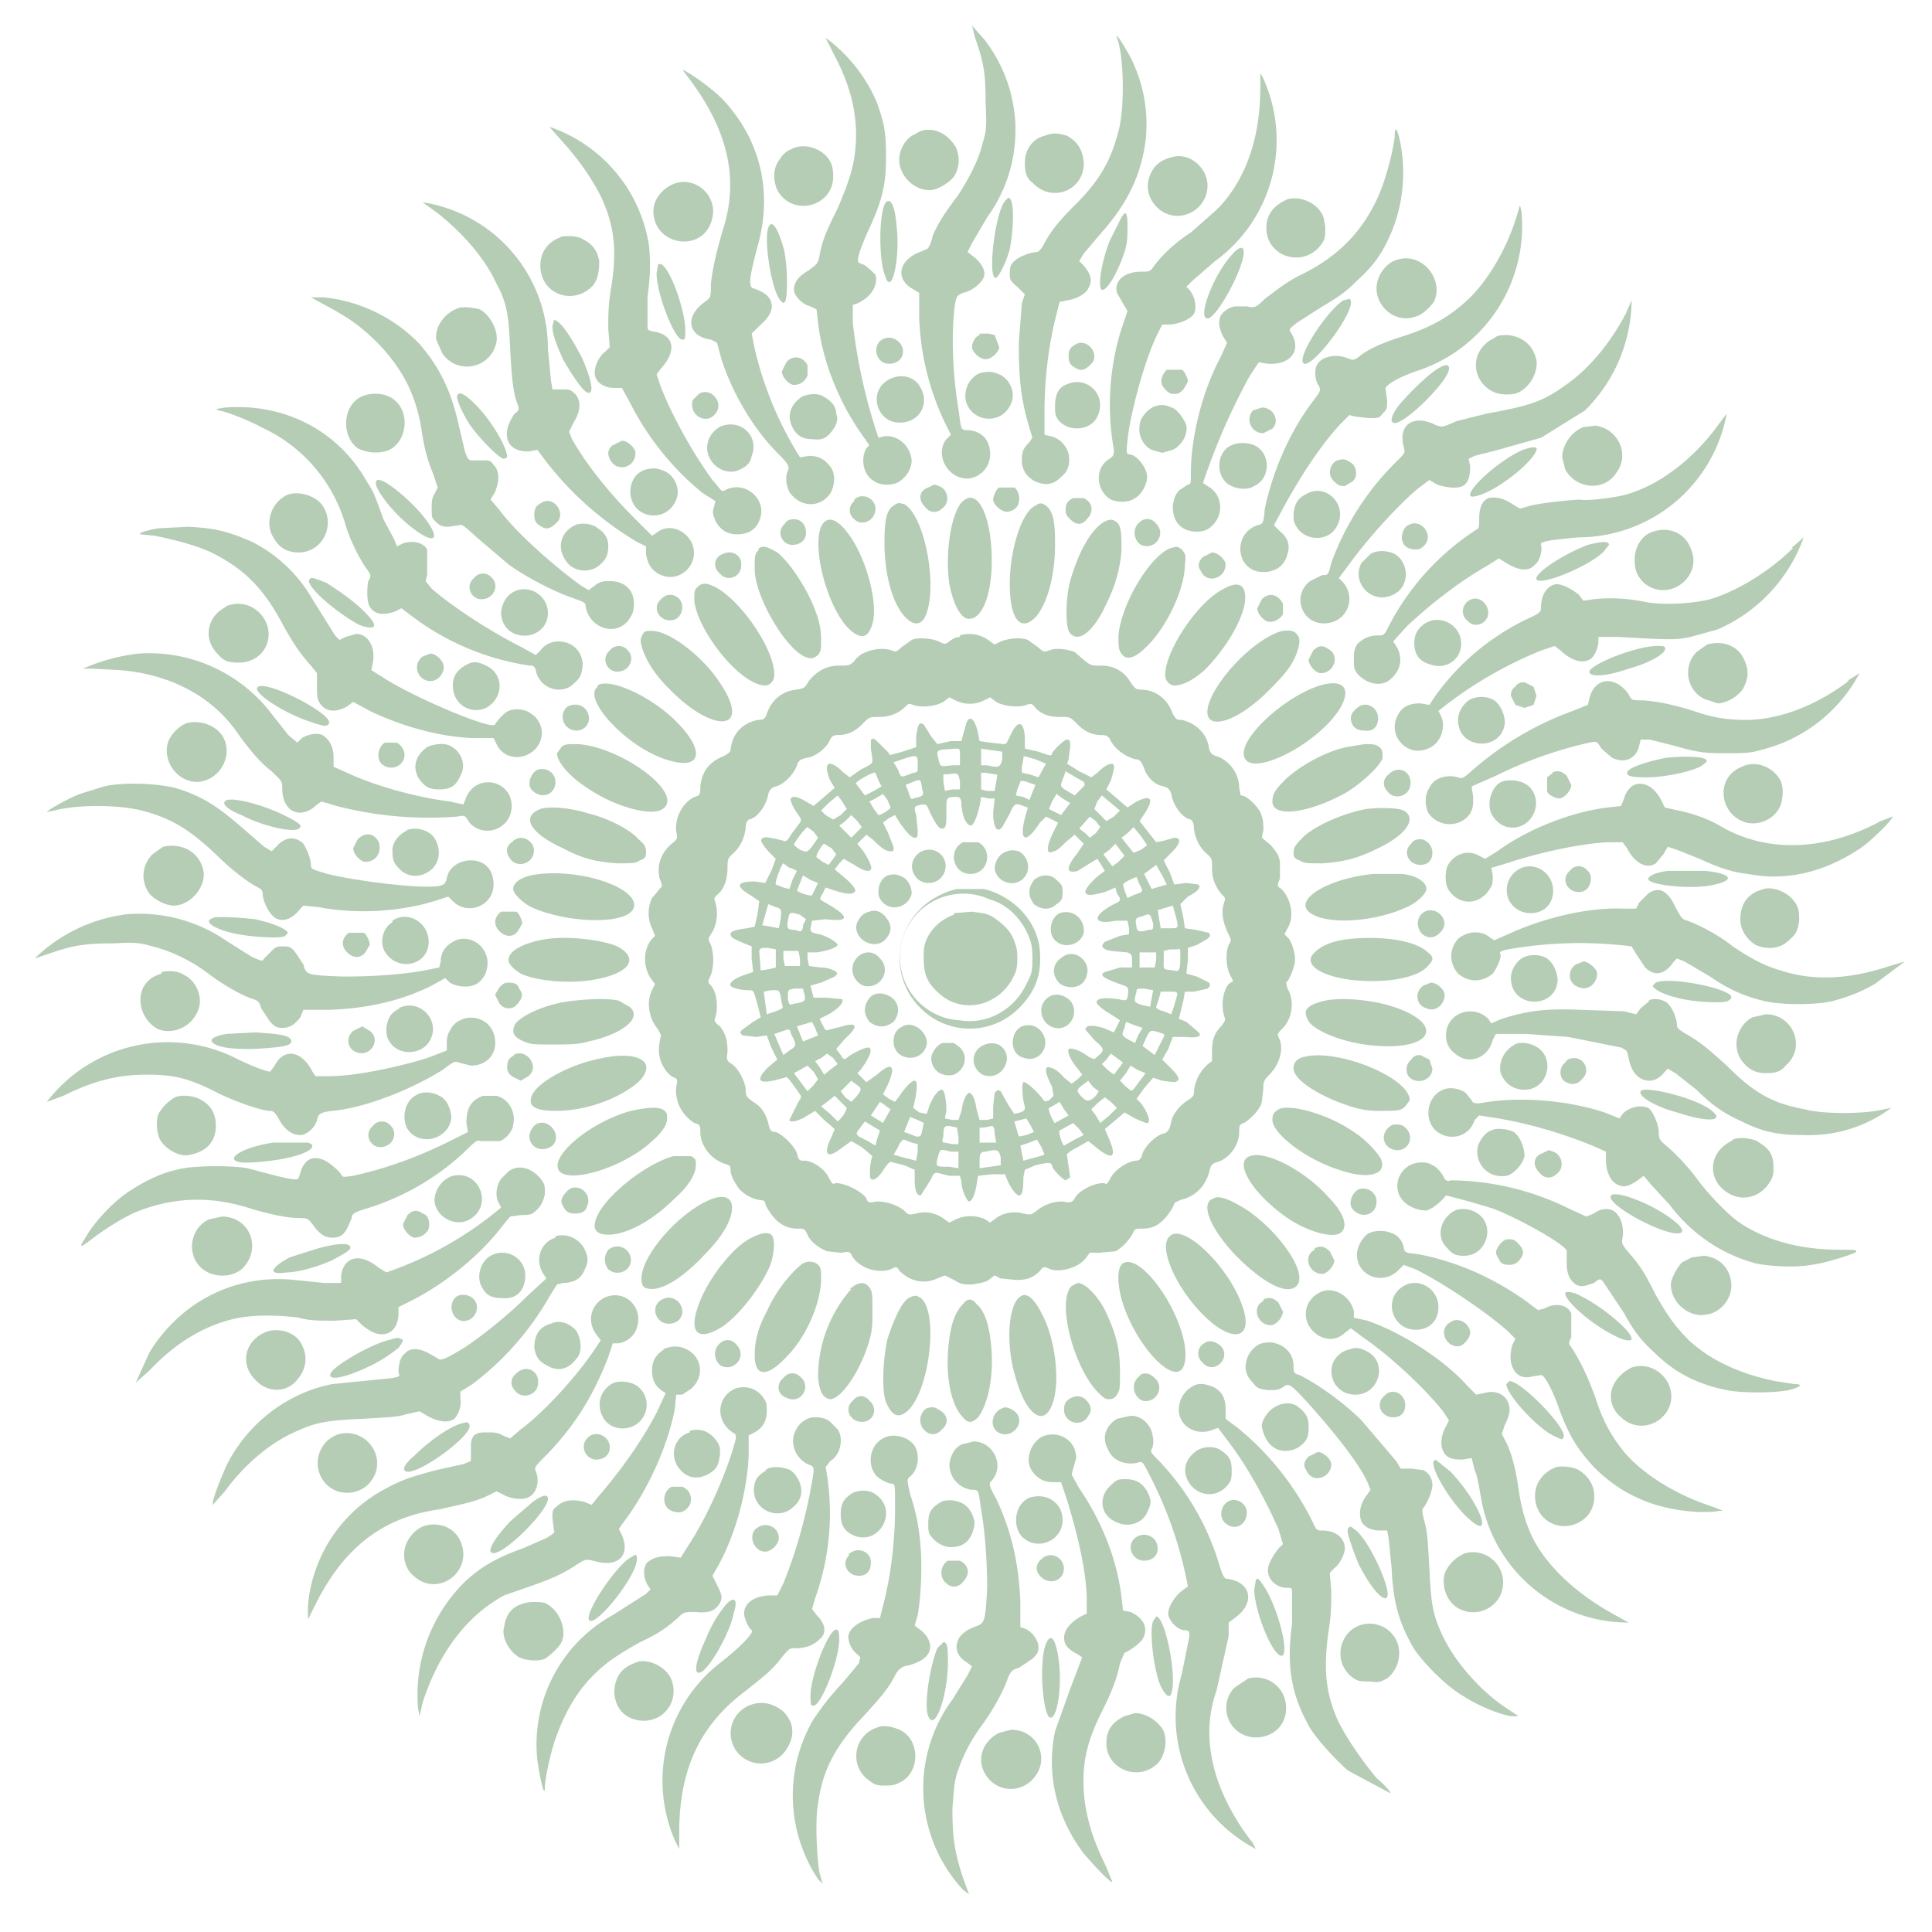
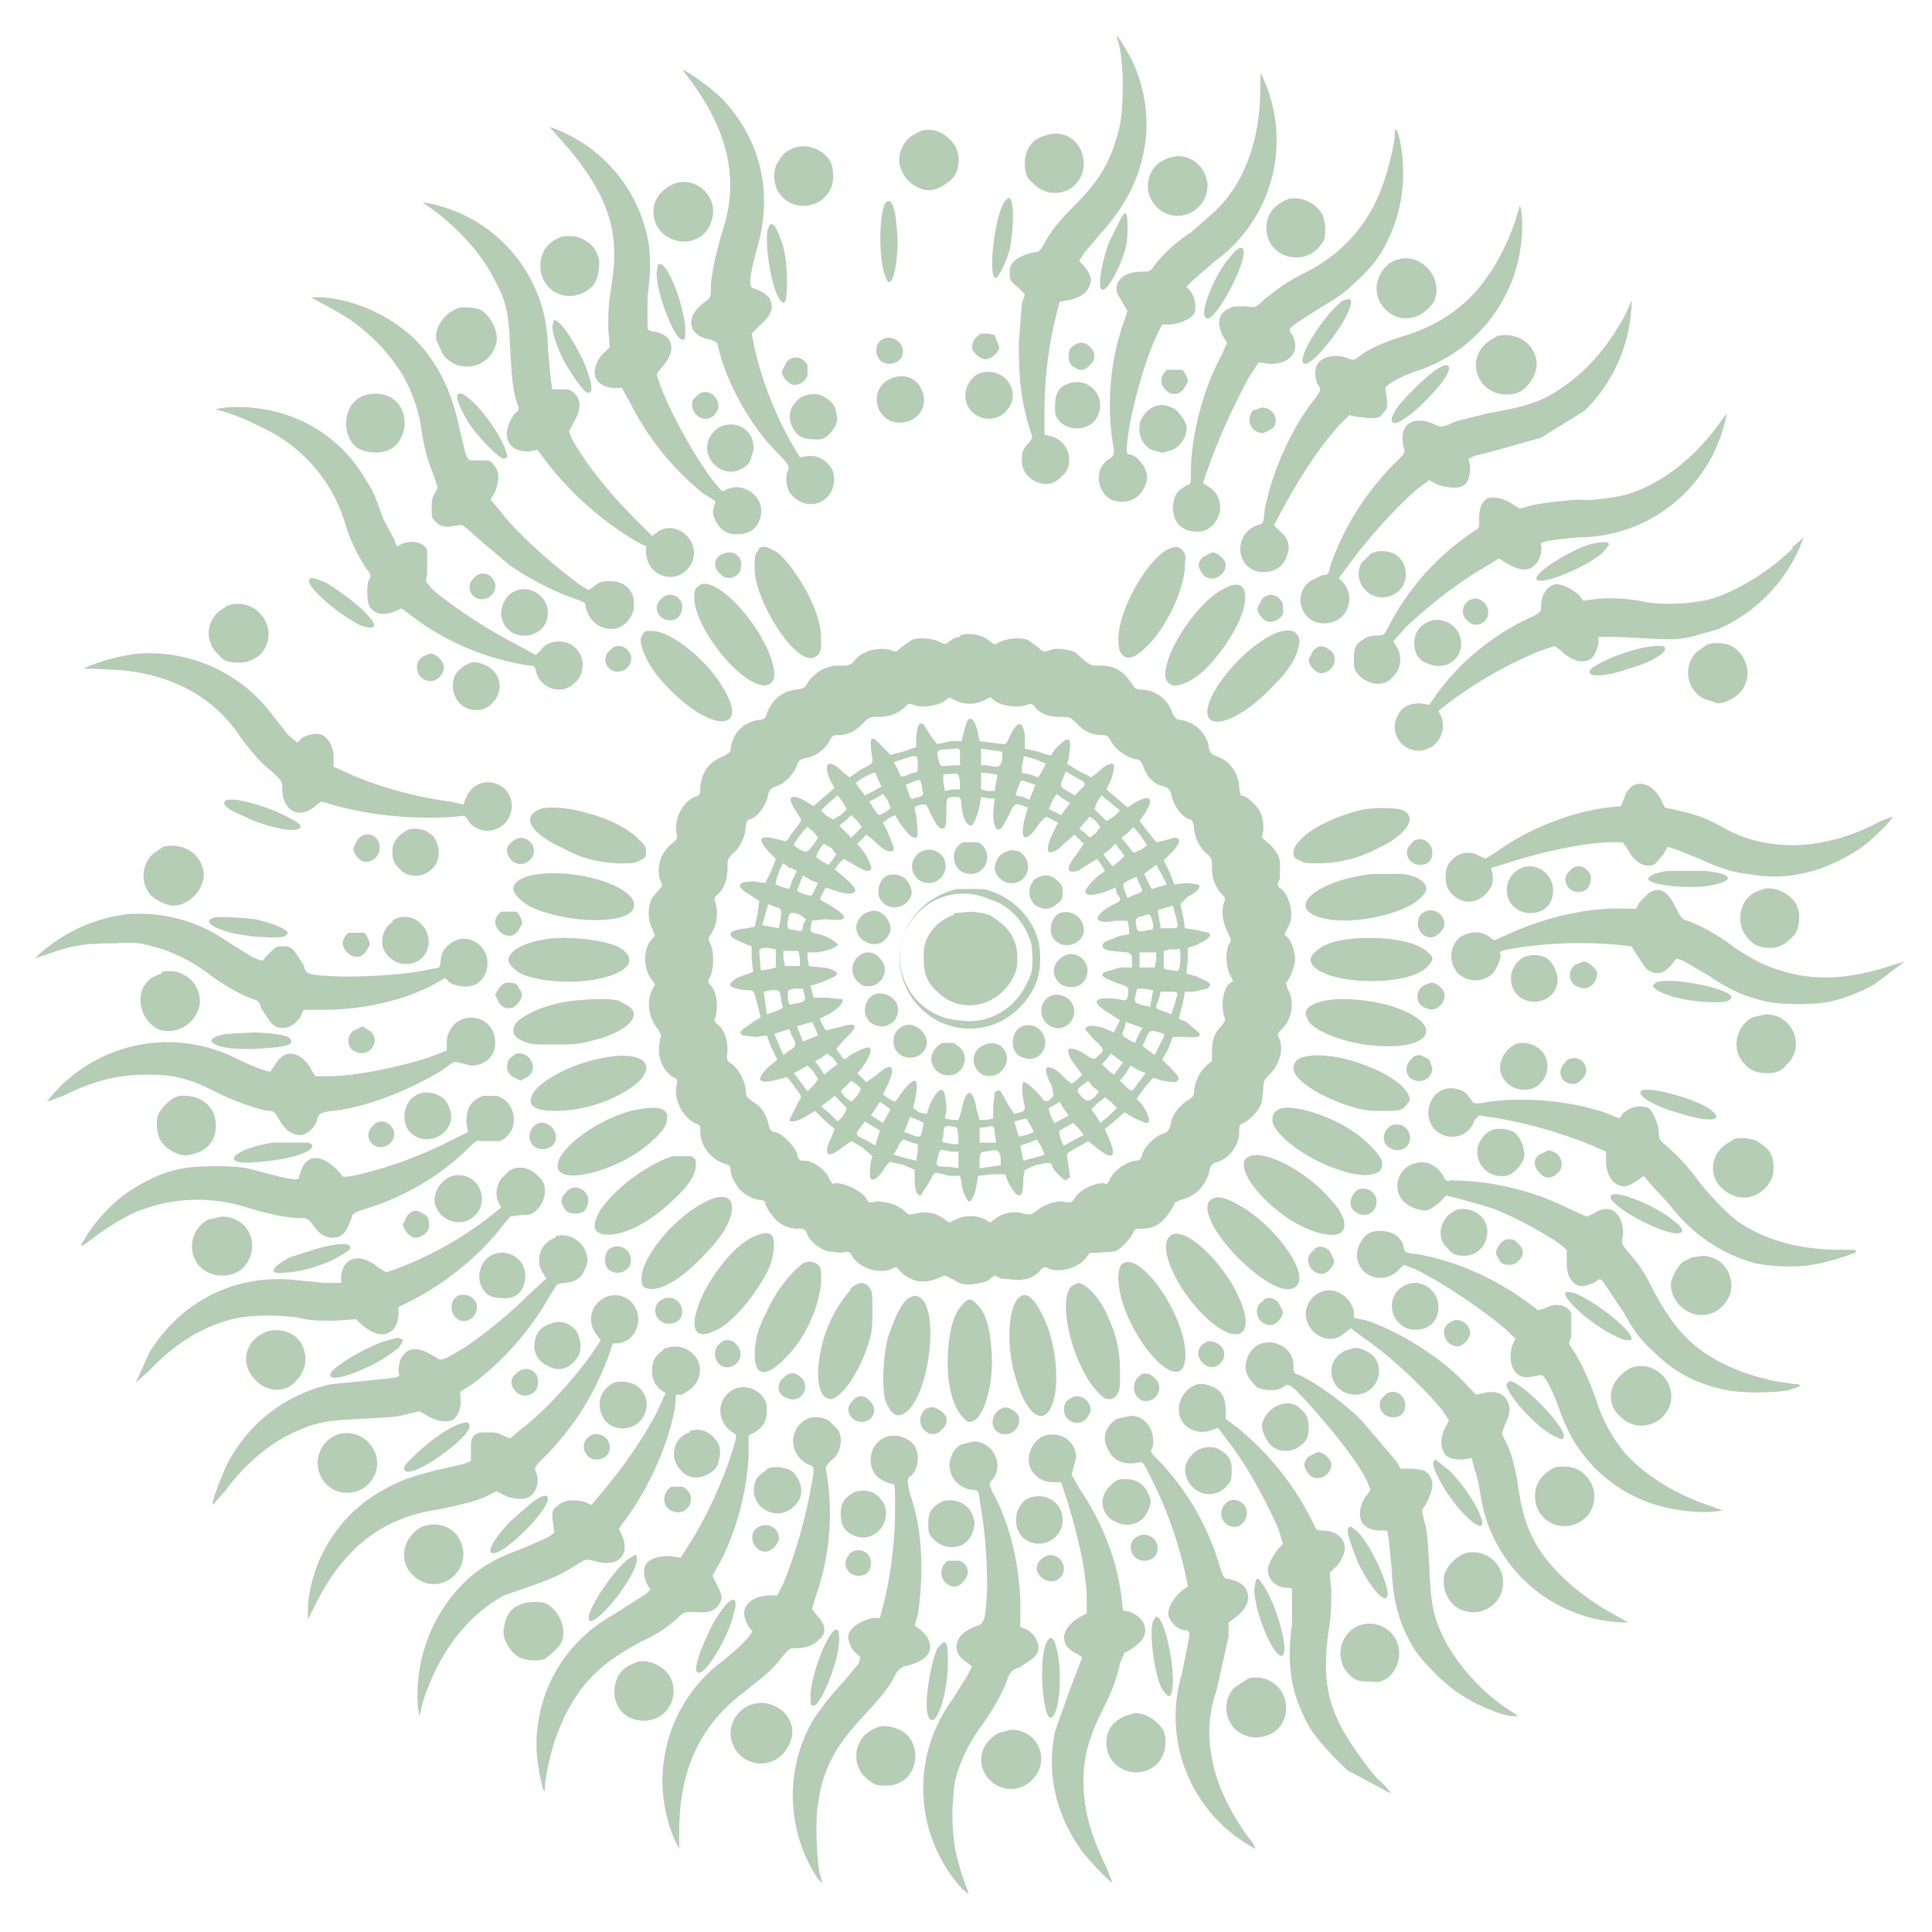
<svg xmlns="http://www.w3.org/2000/svg" version="1.0" viewBox="0 0 1280 1280">
  <g fill="#b5ccb5">
-     <path d="m644 17 2 8c6 17 7 24 7 44 1 16 0 19-2 26-3 12-9 23-16 34-9 12-13 18-17 27-1 5-3 9-4 9l-7 3c-12 6-13 17-3 23l5 3v17c1 25 7 48 17 69l4 8-3 3c-8 10 1 27 15 26 8-1 14-8 14-16 0-9-5-15-14-16-6 0-5 0-7-14-4-23-5-54-2-71 1-4 1-4 5-6 6-1 13-7 14-11s-2-9-7-13l-4-3 3-6 10-17a98 98 0 0 0-2-118l-8-9zM547 25l6 12c11 21 15 39 14 58-1 15-4 24-12 43-8 16-10 21-12 31-1 6-2 6-7 10-7 4-10 8-10 13 0 4 6 10 11 11l4 2 1 9c3 25 13 50 27 71l7 10-2 2c-4 7-2 17 4 21 5 4 13 4 18 1 5-4 7-7 8-13 0-9-8-18-18-17l-4 1-2-6a369 369 0 0 1-15-70v-12l3-1c9-4 14-12 12-19-2-2-7-7-9-7l-2-1c-2-1 1-10 8-25 8-18 10-28 10-45 0-16-1-22-6-36a104 104 0 0 0-34-43z" />
    <path d="M740 25c5 13 5 48 1 62-5 19-12 32-28 48-11 11-16 17-21 26-2 4-4 6-5 6-4 0-12 3-15 6-2 2-3 3-3 8 0 4 0 5 5 9l5 5-2 6-2 26c0 22 1 35 6 53l3 10-2 3c-4 4-5 6-5 12s3 11 9 14c7 3 12 2 17-3 5-4 6-9 5-15-1-5-6-11-12-12l-4-1v-15c0-23 3-46 8-65l2-8 5-1c7-1 13-5 14-8 3-5 2-9-3-15l-3-3 3-5 11-13c18-20 27-39 30-62 2-18-1-37-10-55-5-9-10-17-9-13zM455 50c27 35 35 68 24 102-5 17-7 27-8 36 0 9 0 9-4 12-14 10-11 23 4 25l4 2 3 11c7 22 21 46 37 62 8 8 8 9 7 12-2 4-1 10 1 14 7 10 20 11 27 1 3-5 4-13 0-18s-8-7-14-7l-6 1a237 237 0 0 1-30-72l-2-10 5-5c8-7 10-12 7-18-2-3-5-5-11-7-3-1-3-6 3-28 10-36 2-70-23-97-7-7-18-15-25-19-2-1-2-1 1 3zM835 58c0 34-10 62-29 81l-17 15c-11 7-20 16-25 23-2 3-3 3-8 3-11 0-18 6-16 14l4 7 3 5-3 9c-9 26-11 56-6 83 0 3 0 4-3 6-10 6-9 21 1 27 5 2 12 2 16-1 4-2 8-9 8-14 0-6-7-15-12-15-2 0-2-2 0-17 4-22 12-49 19-63l3-6h6c7-1 13-4 15-7 2-4 1-11-3-16l-2-2 4-4 15-13a99 99 0 0 0 31-123c-1-2-1-2-1 8z" />
    <path d="M371 92c11 12 19 23 26 36 10 20 12 37 8 62-2 12-2 18-2 28l1 12-3 3c-4 3-7 9-7 14 0 6 6 10 13 10h5l5 9c12 24 29 45 49 61l8 5-1 4c-1 3-1 4 1 9 3 6 8 9 14 9 9 0 14-4 16-12 3-13-12-24-24-17-2 1-2 0-8-7-14-19-29-47-35-64l-2-6 3-4c10-11 9-21-3-24-6-1-6-1-6-5v-18c2-16 2-23 1-34a99 99 0 0 0-66-79l7 8zM924 91c-1 9-6 28-10 37-10 24-27 42-52 54-10 5-16 10-24 16-6 6-7 6-12 5h-8c-5 1-10 5-10 9-1 3 1 9 3 12l2 3-4 9c-12 22-20 53-20 77 0 7 0 8-2 8l-6 4c-3 4-3 5-4 10 0 7 2 12 7 15s13 3 17 0c10-7 10-22-1-28l-3-2a431 431 0 0 1 31-71l6-9 6 1c15 1 23-9 15-21-1-2-1-2 4-6l14-9c13-8 17-10 26-19 10-9 16-17 21-28 10-21 12-45 7-67-2-7-3-7-3 0zM606 89c-5 2-9 8-10 14-2 11 8 23 20 23 5 0 13-5 16-9 4-6 4-14 1-20-4-6-9-10-16-11-5 0-6 0-11 3zM692 90c-8 2-13 9-13 18 0 6 1 10 5 13 13 14 35 5 34-14-1-8-4-13-11-17-6-2-10-2-15 0zM524 99c-3 1-6 4-7 6-5 6-5 14-2 21 10 18 37 11 37-9 0-6-1-10-5-14-6-6-16-8-23-4zM777 104c-9 2-14 7-16 15-3 12 7 24 19 24 11 0 20-9 20-20 0-12-12-22-23-19zM449 121c-8 2-15 9-16 17-2 25 34 31 39 6 3-13-9-26-23-23zM666 133c-7 8-12 53-6 51 2-1 7-11 9-19 3-16 3-34-1-34l-2 2z" />
    <path d="M853 132c-9 4-14 10-14 19 0 20 26 27 37 10 2-3 2-4 2-11-1-6-1-7-4-11-5-6-14-9-21-7zM587 134c-5 6-5 41 0 50 0 2 2 3 2 3 4 0 7-22 5-37-1-14-4-19-7-16zM280 134l11 8c17 14 30 29 38 46 7 13 8 21 9 43 1 19 2 30 5 37 1 3 1 4-2 6-10 14-5 26 10 25l5-1 6 8a215 215 0 0 0 60 53l6 3v5c1 6 3 10 8 13 14 8 29-7 22-21-5-9-16-12-23-6l-3 2-12-12c-17-17-32-36-41-52l-2-5 3-6c5-8 5-15 1-19-3-3-4-3-9-3h-6l-1-6-2-21a98 98 0 0 0-83-97zM1004 146c-7 21-19 41-32 53-11 10-22 17-40 23-13 4-23 8-30 13-5 4-5 4-10 2-9-3-18 0-20 6-1 3-1 9 2 13 1 3 1 3-5 11-15 20-26 46-31 70-1 10-1 10-5 11-17 6-14 31 4 31 8 0 14-4 16-12 2-6 0-11-5-15l-4-4 7-13c11-20 24-40 37-54l6-6 4 1 9 1c6 0 7 0 9-3 3-3 3-3 3-9l-1-7c-1-2 6-7 20-12a101 101 0 0 0 70-106l-1-4-3 10zM743 144l-8 16c-5 13-8 30-5 32 3 1 10-10 15-25 2-6 2-11 2-17 0-9-1-11-4-6zM509 151c-3 8 2 41 8 48 2 2 2 2 3 1 2-2 2-26-1-36-4-14-8-19-10-13z" />
    <path d="M372 157c-9 3-14 10-14 19 0 19 22 27 35 13 3-4 4-9 4-16-1-6-4-11-10-14-4-3-12-3-16-2zM816 169c-12 13-23 42-16 42 6 0 24-33 24-44 0-4-3-4-8 2zM926 172c-8 2-14 11-14 19 0 13 13 23 25 19 5-1 10-6 13-10 7-15-8-33-24-28zM436 175l-1 6c0 14 12 44 17 44 2 0 2 0 2-8-1-14-10-39-16-42h-2zM217 203c15 8 23 14 34 25 15 16 24 32 28 55 2 14 4 21 8 31l3 9-2 4c-2 3-2 6-2 10 0 6 0 6 3 9 2 2 4 3 8 3l7-1c2-1 3 0 13 9l20 17c11 8 30 18 42 22 8 3 9 3 9 6 3 15 21 20 29 8 2-3 3-5 3-10 0-9-6-15-16-15-4 0-6 0-10 3l-4 3-5-3c-18-13-43-35-54-50l-6-7 3-5c3-8 3-14-1-18-2-3-3-3-7-3h-7c-2 0-3 0-5-6l-4-17c-5-23-13-39-26-54-17-18-41-29-64-31h-8l11 6zM890 199c-11 7-32 39-26 42 7 2 37-39 30-43l-4 1zM1077 208c-11 21-26 38-41 48-14 10-23 13-51 18l-20 5c-9 4-9 4-13 3-15-8-26-1-22 14 1 4 1 4-4 9a181 181 0 0 0-44 68c-2 8-2 8-6 8l-8 4c-12 9-6 28 9 28s22-16 13-27l-3-3 6-8c13-18 32-39 46-51l8-6 5 3c6 2 13 3 17 1s5-7 5-13l-1-5 4-2 12-3 32-9 29-18a104 104 0 0 0 31-73l-4 9zM304 204c-9 3-16 12-15 21l4 9c10 15 33 10 36-8 1-7-4-17-11-21-3-1-11-2-14-1zM366 216c0 5 2 11 7 22 5 9 13 21 16 22 5 2 3-8-3-22-7-14-15-26-19-26l-1 4zM649 222c-3 1-5 5-5 8s5 8 9 8 9-5 9-8l-3-8-4-1h-6z" />
    <path d="M990 224c-13 6-16 21-7 31 6 6 12 7 20 6 9-2 16-13 15-22-2-10-9-16-19-17-4 0-7 0-9 2zM583 226c-5 5-2 15 6 15 4 0 8-2 9-6 2-8-8-15-15-9zM713 228c-4 2-5 4-5 8s1 6 5 8c3 2 6 1 9-2 2-2 3-3 3-6 0-6-7-11-12-8zM521 240l-3 6c0 4 5 9 8 9 4 0 7-2 9-6v-7c-3-6-10-7-14-2zM950 246c-7 5-21 19-25 25-3 5-4 8-2 9 2 2 12-5 21-14 10-10 16-18 16-22 0-3-3-3-10 2zM773 245c-4 4-5 9-1 13 2 2 3 3 6 3s4-1 6-3l3-5c0-3-3-8-4-8h-10zM650 247c-7 2-12 11-10 19 4 14 24 16 30 1 3-7-1-16-8-19-5-2-7-2-12-1zM588 252c-13 8-7 28 8 28 13 0 20-12 14-23-4-8-14-10-22-5zM706 255c-5 2-7 7-7 14 0 5 0 6 2 9 7 9 22 7 26-2 7-14-7-28-21-21zM303 262c-1 2 3 11 8 19 7 10 20 23 23 23l2-1c0-7-11-25-21-35-7-7-11-9-12-6zM463 261l-4 4c-3 10 9 17 15 9 6-7-3-18-11-13zM239 263c-12 6-13 26-2 34 6 3 14 4 21 1 12-6 14-26 2-34-6-4-15-4-21-1zM531 263c-7 5-10 12-6 20 3 6 7 8 14 8 7 1 10-2 14-8 2-4 2-6 1-9 0-5-4-9-8-11-4-3-11-2-15 0zM766 269c-5 1-11 8-11 13-1 6 2 13 8 16l7 2 7-2c6-3 10-10 9-16-1-4-7-12-10-12-4-2-7-2-10-1zM149 270l-6 1 2 1c3 0 19 6 28 11a102 102 0 0 1 56 65c3 10 9 22 14 29 3 4 3 5 1 8-1 5-1 14 1 17 3 5 9 6 17 3l4-2 4 3a171 171 0 0 0 81 35c2 0 3 0 4 3 2 12 17 17 25 9 5-4 6-8 6-14-1-8-7-14-16-14-5 0-9 2-12 6l-3 3-9-5c-20-10-45-26-60-39l-4-5 1-4v-17c-3-5-10-6-16-4l-4 2-2-5-7-13c-6-17-7-19-11-25-19-34-55-52-94-49zM830 272c-5 6-1 15 7 15l6-3c5-5 1-14-7-14l-6 2zM1138 282c-16 22-39 40-62 46-8 2-25 4-29 3-4 0-25 2-33 4l-7 2-5-3c-6-4-11-5-16-4-4 2-6 6-6 14 0 5 0 6-2 7a168 168 0 0 0-59 66c-2 4-3 4-6 4-6 0-10 2-14 6-2 4-2 5-2 10s0 6 2 9c6 7 15 9 21 5 8-6 10-15 5-23l-2-3 9-10c17-16 37-31 53-40l8-5 5 3c8 5 15 6 19 1 3-2 5-9 4-13-1-2 3-3 25-5a100 100 0 0 0 98-82l-6 8zM479 282c-4 1-9 6-10 11-3 11 8 22 19 19 5-2 9-4 10-10 5-12-6-24-19-20z" />
-     <path d="M1049 283c-8 3-14 12-14 20l2 8c7 13 26 15 34 2 9-12 1-29-14-31l-8 1zM406 295c-2 1-3 4-3 5 0 4 3 8 6 9 6 2 12-2 12-9 0-3-5-8-9-8l-6 3zM816 295c-10 4-11 20-2 26 5 3 12 4 17 1 11-5 11-22 0-27-5-2-11-2-15 0zM1009 298c-14 6-35 24-35 30 0 3 12-1 23-9 12-8 22-19 21-22-1-1-3-1-9 1zM886 305c-5 2-7 10-2 14 3 3 4 3 7 3l5-3c4-3 3-11-2-13-3-2-4-2-8-1zM428 311c-14 4-14 26 1 30 8 2 16-2 19-10 3-7-1-16-8-19-5-2-7-2-12-1zM249 320c0 5 11 19 22 28 16 13 22 11 11-4-6-8-17-18-23-22-7-5-10-5-10-2zM615 323c-6 2-7 8-2 13 3 4 8 4 11 1 6-4 4-13-2-15l-3-1-4 2zM662 323c-1 0-4 5-4 8s5 8 9 8 8-3 8-7c1-3-1-8-3-9h-10zM866 327c-6 3-8 6-9 13 0 4 0 6 2 9 6 10 22 10 27-1 7-13-7-28-20-21zM190 328c-10 5-14 17-10 26 4 8 9 12 18 12 16 0 25-19 15-32-5-6-16-9-23-6zM566 332c-4 3-4 9 0 12 5 5 14 1 14-7 0-7-9-11-14-6zM711 330c-4 2-5 4-5 8 0 3 1 4 3 6 4 4 8 4 11 0 5-5 4-11-2-14h-7zM637 333c-7 8-11 34-8 54 3 15 8 23 13 23 8 0 14-13 15-34 1-32-9-55-20-43zM359 333c-4 2-5 4-5 8s1 6 5 8c3 2 6 1 9-2 8-6-1-19-9-14zM592 335c-5 3-6 11-6 25 0 20 5 39 13 48 6 7 12 7 15-2 7-21-2-65-15-72-4-1-4-1-7 1zM686 335c-9 4-17 29-17 52s7 32 17 22c8-9 13-28 13-48 0-15-1-22-6-26-3-2-4-2-7 0zM520 347c-6 5-2 14 5 14 5 0 9-3 9-8s-3-9-8-9c-3 0-5 1-6 3zM546 346c-9 9-1 49 14 68 8 9 14 10 17 2 6-12-2-44-14-61-7-10-13-13-17-9zM733 345c-9 4-18 19-24 40-3 11-3 28-1 33 5 9 16 2 25-18 6-12 9-23 10-35 0-11 0-16-3-19-3-2-4-2-7-1zM755 346c-5 4-4 12 1 15 9 4 17-7 10-14-3-4-8-4-11-1zM381 348c-9 4-12 14-7 22 4 8 14 10 21 6 6-4 8-8 8-14 0-5-2-9-7-12-3-3-11-4-15-2zM933 348c-3 1-5 7-4 10 1 4 4 6 9 6 3 0 4-1 6-3 6-7-3-18-11-13zM105 350c-6 1-14 3-12 4l10 1c14 3 26 6 37 11 22 11 35 24 48 49 8 14 11 18 18 26l4 5v8c0 7 0 9 2 12 4 6 11 6 18 2l4-3 11 6c21 10 45 17 68 18h14l2 4c7 15 30 9 30-8 0-4-3-10-7-12-3-3-11-4-15-2-3 1-8 7-9 9-2 4-54-18-74-31l-8-5 1-5c2-10-3-19-11-19l-7 2-4 2-3-3-15-24a96 96 0 0 0-40-38c-16-7-24-9-42-10l-20 1zM1096 352c-8 2-13 10-13 19 0 7 2 11 6 15 16 14 40-4 31-23-4-10-14-14-24-11z" />
    <path d="M1188 363c-16 16-38 29-55 34-12 3-30 4-42 2-14-3-26-3-35-2l-7 1-3-4c-5-4-11-7-15-7-6 1-10 7-10 15 0 3 0 4-9 8a160 160 0 0 0-61 51l-4 6-6-1c-7 0-12 2-15 8-7 13 6 28 20 22 8-3 12-13 9-21l-2-4a270 270 0 0 1 68-40l9-3 4 3c6 6 14 9 19 6 3-1 6-8 6-12v-3h13c37 2 38 2 48 0l18-5a105 105 0 0 0 57-61l-8 7zM1052 361c-16 6-36 19-34 23 3 4 33-8 44-18l4-5c0-3-6-2-14 0zM503 364c-3 3-3 4-3 13 0 18 20 52 33 58 5 2 6 1 9-1 2-3 2-4 2-10 0-9-2-17-9-31-7-13-14-22-20-27-7-4-10-5-13-2zM776 363c-13 4-33 36-35 58 0 8 0 11 4 14 3 2 8 0 14-6 13-12 26-38 26-55 1-7 0-7-2-10-3-2-3-2-7-1zM479 367c-6 2-7 9-2 13 5 6 14 2 14-5 1-7-6-11-12-8zM908 367l-6 6c-7 13 7 28 21 21 11-5 11-21 1-27-4-2-11-3-16 0zM797 369c-3 3-4 6-1 10 4 8 16 4 16-5 0-3-5-8-9-8l-6 3zM314 383c-6 5-2 14 5 14 8 0 12-9 7-14-3-4-9-4-12 0zM205 384c-3 4 18 22 33 30 11 4 13 1 5-7-6-7-19-16-27-21-8-3-10-4-11-2zM462 389c-2 2-2 3-2 9 2 19 28 53 45 56 4 1 8-2 8-7 0-17-22-49-39-58-6-3-9-3-12 0zM811 390c-17 8-39 41-39 57 0 5 4 8 8 7 6-1 11-4 18-10 15-15 27-36 27-48 0-9-5-11-14-6zM343 391c-7 2-11 9-11 16 2 20 31 18 31-1 0-10-10-18-20-15zM438 397c-6 5-2 14 6 14 5 0 8-4 8-9 0-7-9-11-14-5zM836 397l-3 6c0 4 5 9 8 9 4 0 7-2 9-5v-7c-3-6-9-8-14-3zM975 397c-6 2-8 10-3 14 5 6 14 2 14-5 0-6-6-11-11-9zM150 402c-13 6-16 22-5 32 3 4 7 5 13 5s11-2 15-6c14-16-4-40-24-31zM949 411c-7 2-12 7-12 15 0 7 3 12 10 14 10 4 20-2 21-12 1-11-9-19-19-17zM426 420c-2 3-2 5 0 11 3 8 8 16 17 25 29 30 55 29 35-2-11-18-34-36-46-36-4 0-5 0-6 2zM844 420c-15 7-33 25-41 41-12 25 13 22 39-5 9-9 14-15 17-23 2-6 3-10 0-13-2-3-9-3-15 0zM636 422c-3 0-6 2-7 3-3 2-3 2-7 0s-14-3-18-1l-7 5c-3 3-4 3-6 2-5-2-13-1-17 1-3 1-6 3-8 6-3 3-4 3-10 3-9 0-15 4-20 10-3 5-3 5-9 6-9 1-16 7-19 16-1 3-2 4-6 4-10 2-17 9-18 20 0 1-2 3-7 5-8 4-12 10-13 19 0 5 0 6-4 7-8 4-13 14-12 23 1 4 1 5-3 8-7 6-10 14-8 23 2 5 2 5 0 7l-5 6c-3 6-3 14 0 20l2 5-2 2c-6 7-6 18-1 26l3 4-2 4c-4 8-2 19 4 26l2 4c-1 3-2 10-1 14 1 6 6 13 10 14 2 1 2 2 1 6-1 10 4 19 12 24 4 1 4 2 4 6 0 9 7 18 16 21 3 1 4 1 4 4 0 4 3 9 6 13 4 4 8 6 13 7 3 0 4 1 4 2 0 2 4 8 7 11 4 4 9 6 14 6s5 0 7 4c2 5 8 9 13 11l9 1c6-1 6-1 8 3 5 7 16 11 25 8 4-2 4-2 6 1 7 7 16 9 25 5l5-2 6 3c5 3 6 3 12 3 5-1 8-1 11-3l4-3 4 2 10 1c7 0 11-1 16-6 2-3 3-3 7-1 7 2 18-1 23-7l3-4h6l11-1c4-2 10-8 12-13 1-2 2-2 6-2 6 0 10-2 14-6 3-3 7-9 7-11l4-2c9-2 16-8 19-18 1-5 2-6 5-7 8-2 15-11 15-20 0-4 0-5 3-6 4-2 11-9 12-14l1-9c0-4 0-5 4-9 7-7 10-18 6-25-1-2 0-3 3-6 6-6 8-18 3-26l-1-4c2-1 6-11 6-15 0-5-2-11-4-14l-3-3 2-4c5-8 2-20-4-26-3-2-3-2-1-7v-11c-1-5-2-6-6-11l-6-5 1-5c0-5 0-7-2-12-3-5-9-11-13-11l-1-5c0-9-6-18-15-21-3-1-4-2-5-5-1-10-9-17-18-19-4 0-4-1-6-4-3-9-10-15-19-16-6 0-6-1-9-5-4-7-11-11-19-11-7 0-7 0-11-3l-7-6c-5-2-13-3-17-1-3 1-4 1-7-2l-7-5c-5-2-13-1-18 1l-4 2-3-2c-6-5-14-6-20-4zm-3 42c6 3 13 3 19 0l4-2 4 3c5 3 15 4 20 2 3-1 4-1 6 2 5 5 10 6 17 6 6 0 6 0 11 5s10 7 16 7c3 0 4 1 5 2 3 7 10 12 17 14 3 0 4 1 6 6 2 6 7 11 13 12 3 1 4 2 5 5 1 7 7 16 13 17 1 1 2 2 2 6 1 7 4 13 9 17 3 3 3 3 3 9 0 7 2 12 6 17 3 3 3 3 2 6-2 6-1 12 2 19 3 6 3 6 1 9-2 5-2 14 1 20l2 4-3 2c-4 5-5 14-3 21 1 3 1 3-2 7-5 5-6 10-6 17v6a27 27 0 0 0-12 21c0 2-1 3-4 5-5 3-10 9-11 14s-2 7-5 8c-5 1-12 8-14 13-1 4-2 5-5 5-6 1-13 6-16 11-2 4-3 5-4 4-5-1-17 4-20 10-2 3-3 3-8 2-6 0-12 2-17 6-4 3-4 3-9 2-7-2-14 0-18 3l-4 3-3-2c-6-3-14-3-20 0l-4 2-3-2c-5-4-12-6-19-4-5 1-5 1-8-2-5-4-12-6-18-6-5 1-6 1-7-2-3-5-16-11-21-10-1 1-2 0-4-4-3-6-11-11-16-11-3 0-4 0-5-5-2-5-9-12-14-14-3 0-4-1-5-6-2-7-5-11-10-14-4-3-5-3-5-9-1-6-5-13-9-16-3-2-4-2-3-8 0-7-1-12-5-17-4-3-4-4-3-6 2-7 1-18-4-22-1-2-1-2 1-6 2-6 2-14 0-20-2-4-2-4 0-7 4-6 5-14 3-21-1-3-1-3 1-5 5-4 7-11 7-18 0-5 0-6 3-9 5-4 8-10 9-17 0-4 1-5 2-6 6-1 12-10 13-17 1-3 2-4 5-5 5-1 12-8 14-14 1-3 2-4 7-5 6-1 13-7 15-12 1-2 2-3 5-3 6 0 11-2 16-7s5-5 11-5c7 0 13-2 18-7 2-2 2-2 5-1 5 2 15 1 20-2l4-3 4 2z" />
    <path d="m640 480-2 7-1 4h-7l-9 2-4-5-5-8c-3-2-4 0-5 8v7l-9 3c-8 2-9 3-9 1l-6-6c-4-4-4-4-6-3v6l1 7c0 3 0 3-8 7l-7 5-4-3c-10-10-14-7-9 5l3 5-7 6-7 6-5-3c-5-3-9-4-10-2-1 1 2 7 5 11 2 3 2 3 1 5l-6 8c-2 4-4 5-5 4-4-1-12-3-13-2-3 1-2 3 3 9l5 5-3 8-4 8-7-1c-12 0-13 3-3 9l6 4-1 8-2 9-5 1c-8 1-11 2-11 4s2 3 9 6l5 2v8l1 9-6 2c-6 2-10 5-9 7 0 1 6 3 11 3s4 0 7 10l2 8-5 3-7 5c-2 2-2 2 0 4l9 1 7-1 3 8 4 8-6 5c-8 8-7 11 3 9l8-2c1-1 2 0 5 4l5 7c1 2 1 2-1 5l-6 12c0 2 6 1 12-3l5-3 6 6 7 6-2 5c-6 12-3 15 6 8l7-5 7 4 7 6c-2 5-2 15-1 15 2 2 6-2 9-7 2-3 4-5 5-4l8 2 7 3v6c0 7 1 11 4 11l7-11c1-3 2-4 4-4l8 2h7l1 4c0 6 4 13 5 13 2 0 4-5 5-11l1-6 9-1h9c2 7 7 14 9 14s3-2 3-12l1-5 7-3c9-2 10-2 11 0 0 3 8 10 9 10l3-2-2-14c-1-1 1-3 7-6l7-4 5 4c11 9 14 7 9-5l-3-7 6-5 7-6 7 4c7 3 9 4 9 2 1-2-2-8-5-12l-3-3 5-7 6-7 6 2 8 1c4-1 4-3-2-9l-6-6 4-7 3-8h8c10 1 12-1 8-4l-7-6-5-2 1-4 2-8 1-6h6l9-2c2-2 2-2 1-4l-8-4-7-2 1-9v-8l6-2 7-4c2-2 2-2 1-4l-9-2-7-1-1-7-2-9 5-5c6-3 9-6 7-8l-8-1-8 1-3-8-4-8 5-5c6-6 7-10 2-10l-7 2-5 1-11-14 4-6c3-5 4-8 2-9-1-1-7 1-11 4l-3 2-7-6-7-6 3-6c2-7 3-10 1-11-2 0-5 1-10 6l-4 3-8-4-8-5 1-3 1-8c0-4 0-5-2-5s-8 6-10 9c0 2-1 2-9-1l-9-2v-8c-1-11-5-11-10 0-2 4-2 5-4 5l-9-1-7-1-1-5c-2-10-6-13-8-6zm-4 21v6h-5c-8 1-8 1-9-3-2-8-2-7 11-8 3 0 3 0 3 5zm28-3v5c-1 5-2 6-10 4h-4v-11l7 1 7 1zm-56 6v6c0 1-1 2-3 2-8 3-8 4-10-2l-3-5 6-2c9-3 10-3 10 2zm78-1 7 3-5 9-6-2-5-1v-4l1-5c0-3 0-2 8 0zm-104 14 2 4-5 3-6 3-3-4-3-4c1-2 12-8 13-7l2 5zm136 1c1 2 1 2-2 5l-4 4-5-3c-5-3-5-3-2-10l1-3 5 3 7 4zm-82 0v5h-5l-5 1-1-6v-5h3c7-1 7-1 8 5zm23-5c2 0 2 0 1 5l-1 6h-5l-4-1v-11h3l6 1zm-48 10c1 3 1 4-2 5l-4 1c-1 1-2 0-3-4l-2-5 5-2c5-2 5-2 6 5zm72-4 3 1-4 10-4-2-5-1 1-4 2-5c0-1 2-1 7 1zm-95 11 2 5c0 1-6 5-8 5l-3-4-3-5 4-2 5-3 3 4zm121 2-6 8-4-2-4-2 2-5 3-5 4 3 5 3zm-151-1 3 5-4 4-5 3-5-3-3-3 5-5 6-5 3 4zm180 10-5 3-4-4-4-4 2-5 3-4 6 5 6 5-4 4zm-101-7c1 8 3 12 6 13 2 0 4-5 6-13l1-6 5 1h4l-1 9c0 7 1 9 2 11 2 1 2 1 4-1l5-9c3-7 4-7 9-5l3 1-2 7c-4 16 1 17 10 3l4-4 4 2 4 2-3 6c-5 10-5 16 0 13 2 0 5-3 8-6l6-5 3 3 3 3-4 6c-8 10-8 14 0 12l8-5 5-3 2 3 3 5-4 3c-5 4-9 9-9 11 1 3 5 2 13 0l7-3 1 4c3 4 3 5-2 7-15 8-14 14 1 11h8l1 5v4l-6 1-10 4c-2 2-2 3-1 4 2 2 5 2 16 3 2 1 3 1 3 5v5h-8l-10 3c-4 2-1 4 10 8 6 2 6 2 5 9-1 2-1 2-6 1-7-1-13-1-14 1-2 1 2 5 9 9l6 4-2 4-2 4-7-3c-8-2-11-2-12 1l6 7c7 6 7 7 2 11-2 2-2 2-6 0-5-4-11-6-13-5-1 2 1 7 6 13l3 4-3 3-4 3-5-4c-5-6-9-7-11-7-2 1-1 5 3 13l1 6-3 3c-3 1-3 1-5-2-4-5-11-11-12-10-1 0-1 10 1 16 0 2 0 3-3 4l-4 1-4-6-5-9c-2-1-2-1-4 1l-1 9v8l-4 1h-5l-2-7c-1-7-3-11-5-11-2 1-4 5-5 12l-2 6h-4l-5-1 1-5c0-6-1-14-3-14s-5 3-8 10l-2 6-5-1-4-3c3-12 3-18 1-18s-6 4-10 10l-3 4-4-2-4-3 3-6c6-13 3-16-7-7l-7 5-3-3-3-3 2-2c6-8 9-15 5-15-2 0-11 4-14 7-2 1-2 1-4-2l-3-4 6-7c9-8 8-11-2-8l-8 2c-3 1-3 1-5-3l-2-4 6-3c7-4 10-8 9-10l-10-1h-9l-1-4-1-4 7-2 9-4c2-2 2-2 1-3s-5-3-10-3l-8-1-1-5v-4h6c7-1 13-3 14-5 0-1-5-5-12-7-6-1-6-2-6-4l1-5 9-1c17 2 16-2-2-12-2-1-2-2 0-5l2-4 6 2c6 2 12 3 13 1 2-1-1-5-7-10l-6-5 3-4 3-3 7 4c6 4 10 5 11 3 1-1-1-6-5-12l-4-5 3-3 3-3 4 3c6 6 9 8 12 8 2 0 2 0 2-3l-4-10-3-6 4-3 4-2 3 5c5 7 8 10 10 10s2-1 2-5l-1-10c-2-6-1-6 4-7 3 0 3 0 5 5 4 8 6 11 8 11 3 0 3-3 3-12s0-9 7-9c2 0 3 1 3 6zm-70 18-3 3-4-4-4-4 4-3 4-4 4 4 3 4-4 4zm159-8 3 4-3 4-4 3-3-3-4-3 7-8 4 3zm-187 7 3 4-2 3c-5 7-5 7-10 5l-4-3c0-2 8-12 9-12l4 3zm217 3 4 6-4 3-5 2-4-5-4-5 4-3 4-4 5 6zm-205 8 3 4-2 3-3 4-4-2-4-3c-1-1 4-9 5-9l5 3zm194 5-4 4-4 3-3-4-3-4 4-3 4-4 3 4 3 4zm-221 8 4 2-3 6-2 6-4-1-5-2c-1-1 4-14 5-14l4 3zm246 5 3 6-10 3-5-10 8-6 4 7zm-230 9-2 4c0 1-8-1-10-3l2-5 2-5 5 3 5 2-2 4zm215-3c3 5 2 5-4 7l-4 2-2-5-1-4c1-2 9-5 9-5l2 5zm-241 15c4 1 4 2 3 9l-1 5-5-1-6-1 2-7 2-7 5 2zm265 6c2 8 2 8-4 8h-6l-1-6-1-6 10-3 2 7zm-249-1 4 3-2 4c0 3-1 4-2 4l-4-1c-4 0-5-1-4-6 1-6 1-6 8-4zm234 6c0 4 0 4-3 4-6 2-8 1-8-2-1-5-1-6 4-7 5-2 5-2 7 5zm-250 17v12l-4 1-6 1-1-13c1-2 1-2 6-2l5 1zm268 5c0 9-1 10-4 9-8-1-7 0-7-7v-6l4-1h5c2-1 2 0 2 5zm-252 1v5h-10l-1-5v-5h10l1 5zm236 1-1 5h-10v-10h11v5zm-234 19 1 4c1 4 0 5-7 6-3 1-3 1-4-3 0-7 0-6 4-7h6zm232 1-2 11-5-1c-6-2-6-2-4-9 0-2 0-2 5-2l6 1zm-247 3 1 6c1 3 1 3-4 5l-6 2-2-15 5-1c5 0 5 0 6 3zm263 0-2 7-2 6-5-2c-4-1-5-2-5-3l2-6 1-4h6c4 0 5 0 5 2zm-240 22 2 5-10 4-4-10 10-3 2 4zm217 0-3 5-2 5-4-2c-5-3-5-3-3-8l1-4 5 2 6 2zm-233 4c4 7 4 8-1 11l-4 3-3-7-3-7 9-3c1 0 2 1 2 3zm244-1c3 1 4 1 3 3l-6 12-8-6c5-11 4-11 11-9zm-216 17 3 4-4 3-5 4-3-5-3-4 4-2 4-3 4 3zm188 0 4 3-6 8-4-3-4-4 3-3 3-4 4 3zm-201 9 3 5-3 4-4 4-9-12 9-5 4 4zm217 5c-7 9-5 9-10 5l-4-4 4-5 3-5 5 3 5 2-3 4zm-188 4c3 2 3 3-1 8l-3 3-4-3-3-4 3-3 4-4 4 3zm158 7c-4 4-6 4-9 1-4-4-4-5 0-8l4-3 3 4 4 3-2 3zm-165 8s-1 4-4 7l-2 2-5-5-6-5 4-3 5-4 4 4 4 4zm175-4 4 4-5 5-6 5-3-5-3-4 4-4 5-4 4 3zm-150 2 4 3-5 9-8-5 6-9 3 2zm119 3 3 4-9 5c-1 0-5-9-4-10a66 66 0 0 0 7-4l3 5zm-93 9-1 5c-1 4-1 4-4 4l-5-2-3-1 2-5 2-5 5 2 4 2zm71 2 2 4-5 2-5 1-3-10 8-2 3 5zm-100 3-2 6-1 4-5-3-6-3c-2-2-2-2 1-6l3-4 5 3 5 3zm132-1 3 4-6 3-7 4c-1 0-4-9-3-10l9-5 4 4zm-81-1 1 6v5h-4l-5-1c-2 0-2-1-1-4 0-7 1-7 4-7l5 1zm25 4 1 6h-11v-10h3l5-1c1 0 2 1 2 5zm-55 6 4 1v5l-1 6-8-2-7-2 3-5c1-3 3-5 4-5l5 2zm86 3 2 5-3 1-11 3-1-5-1-5 6-2 5-2 3 5zm-60 3h5v11l-6-1c-9 0-9 0-8-5 2-7 1-7 9-5zm33 4v5l-7 1-7 1v-5c0-5 1-6 4-6 8-2 9-1 10 4z" />
    <path d="M638 558c-10 5-7 21 5 21s15-16 5-21h-10zM609 565c-4 3-6 8-4 13 4 10 18 9 21-1s-8-18-17-12zM665 565c-4 2-6 7-6 11 2 9 13 12 19 6 5-5 4-14-3-18-4-1-6-1-10 1zM588 580c-4 2-6 6-6 11 0 3 1 5 3 7 6 6 17 3 19-6 0-4-2-9-6-11s-6-2-10-1zM685 583c-2 3-3 5-3 8s1 5 3 8c5 4 11 4 15 0 3-2 4-3 4-8s-1-5-4-8c-4-4-10-4-15 0zM634 589c-9 2-18 7-24 13a46 46 0 0 0 0 66c18 18 47 18 65 0 11-11 15-22 14-37-1-20-17-37-37-42h-18zm22 7c11 3 20 12 25 23 2 5 3 7 3 16 0 10-1 11-4 17-8 17-26 27-44 24a42 42 0 1 1 20-80z" />
    <path d="M632 606c-8 3-14 8-18 16-2 5-2 7-2 13 0 10 2 16 10 23 15 14 39 9 49-10 2-4 3-6 3-13s-1-9-3-14c-3-6-8-10-14-14-4-2-6-2-13-3l-12 1zM576 604c-4 1-6 3-8 7-4 10 10 19 18 12 4-4 5-8 3-12-3-6-8-9-13-7zM702 605c-6 3-8 13-3 18 6 6 17 3 19-5 1-9-7-16-16-13zM571 632c-9 5-8 17 1 21 11 3 19-10 11-18-3-4-8-5-12-3zM704 634c-5 3-7 8-5 13s6 7 11 7 9-3 10-8c3-9-8-18-16-12zM579 659c-3 1-6 6-6 10 0 3 1 5 3 8 3 2 5 3 8 3s5-1 8-3c4-5 4-11 0-15-3-3-9-5-13-3zM693 662c-6 6-3 17 6 19 11 2 17-12 9-19-5-4-11-4-15 0zM598 680c-4 2-6 5-6 10 0 13 19 15 22 2 1-8-9-16-16-12zM677 680c-4 2-6 6-6 11s3 9 8 10c9 3 17-7 12-16-3-5-8-7-14-5zM625 691c-3 0-8 6-8 10 0 8 7 13 15 11 7-3 10-12 4-18l-4-3h-7zM649 694c-6 5-5 14 2 18 12 5 22-11 12-19-4-3-10-2-14 1zM1131 427l-7 5c-9 9-7 25 5 31l9 3c6 0 14-5 17-10 3-6 4-11 1-18-4-10-14-14-25-11zM404 431c-6 5-2 14 5 14 8 0 12-9 7-14-3-4-9-4-12 0zM870 431l-3 6c0 4 5 9 8 9 9 0 13-12 5-16-4-3-7-2-10 1zM1085 430c-16 4-32 12-32 15 0 4 12 3 26-2 15-4 26-11 24-14 0-2-11-1-18 1zM92 433a126 126 0 0 0-37 10h6l19 1c34 3 62 18 79 44 6 8 13 17 21 23 6 6 7 6 7 11 0 7 2 11 5 14 5 4 12 3 18-3l3-2 10 3a245 245 0 0 0 80 7c5-1 5-1 8 4 10 11 28 4 28-11 0-17-23-22-30-6l-2 5-9-2c-24-3-51-11-68-19l-9-4v-6c0-6-2-11-6-14-3-3-10-2-15 1l-3 3-6-5-11-14a102 102 0 0 0-88-40zM280 435c-8 6-2 18 7 16 4-1 7-5 7-9s-5-9-9-9l-5 2zM308 441c-5 3-8 7-8 13 0 18 23 23 30 6 3-8-1-16-8-19-6-3-9-3-14 0z" />
-     <path d="M1225 451c-21 16-44 25-66 26-13 0-23-1-37-6-13-4-22-6-33-7-8 0-8 0-10-4-9-13-23-11-26 3l-1 4-10 4a209 209 0 0 0-65 38c-8 7-8 7-11 6-7-2-16 0-19 7-3 4-3 11-1 16 6 10 21 11 28 1 2-4 2-5 2-11l-1-7 16-7c22-11 44-18 62-22 5-1 5-1 8 4l7 6c8 4 16 1 18-8l1-4h6l16 4c17 5 22 5 35 5 10 0 16 0 22-2a101 101 0 0 0 66-51l-8 5zM1004 455c-2 1-3 3-3 6l3 6 6 2 6-2 2-6-2-6-6-3c-3 0-5 1-6 3zM396 455c-11 8 21 42 48 49 21 6 23-7 4-26-17-17-44-29-52-24zM872 455c-22 8-48 32-48 44 0 19 49-5 64-30 8-14 1-20-16-14zM171 455c-5 3 16 17 34 23 9 3 12 4 13 1 2-6-40-28-47-24zM973 464c-4 3-7 8-7 13 0 20 29 21 31 2 0-6-3-12-7-15-5-3-12-3-17 0zM375 469c-5 6-1 15 7 15 7 0 11-8 6-14-3-4-10-4-13-1zM898 470c-3 3-3 4-3 7 1 5 4 7 9 7 6 1 9-3 9-8 0-3-1-5-3-7-4-3-8-3-12 1zM124 479c-6 2-12 9-13 14-3 13 8 26 21 25 15-2 23-19 15-31-5-7-15-10-23-8zM255 492c-5 3-6 12-1 15 6 4 14 0 14-7 0-3-2-6-5-8h-8zM283 495c-7 5-10 12-6 20 4 6 7 8 14 8s11-2 14-9c4-7 1-16-7-20-4-2-11-1-15 1zM372 495l-3 4c0 6 9 16 20 23 19 13 43 19 50 14 15-10-27-41-56-43-8 0-9 0-11 2zM892 495c-14 3-30 12-40 21-7 7-9 10-9 15 0 11 24 8 49-6 10-6 23-18 24-23 0-4 0-5-2-7-3-2-4-2-10-2l-12 2z" />
-     <path d="M1104 502c-15 3-26 7-26 10 0 2 2 3 13 3 14 0 35-5 38-9 2-1 2-2 1-3-3-2-16-2-26-1zM1154 508c-18 7-15 32 3 37 8 2 18-2 22-10 2-4 3-12 1-17-4-9-16-15-26-10zM356 510c-4 2-7 9-4 13 6 7 16 4 16-5 0-6-6-10-12-8zM920 513c-4 3-4 8-1 11 4 6 13 4 15-2 3-10-7-16-14-9zM1029 512l-4 3v9c0 2 5 5 8 5s8-5 8-9l-3-6c-3-3-6-4-10-2zM993 519c-4 3-7 10-6 16 0 5 6 12 12 13 15 3 25-16 14-27-4-3-5-3-10-4-5 0-7 0-10 2zM69 521l-16 5c-8 3-22 11-22 12l5-1c15-4 42-4 58 0 19 5 31 12 49 29 11 11 22 19 28 22 2 1 3 2 3 4 0 4 3 11 6 14 5 6 13 4 19-4l2-2 10 1c26 5 56 3 80-5l6-2 3 3c10 10 27 3 27-11 0-10-6-16-15-16-8 0-15 5-16 12-1 4-2 4-5 5-12 2-54-3-74-8-10-3-11-3-11-6 0-4-3-11-5-14-5-5-12-5-18 2l-3 3-5-3-15-13c-16-14-27-21-44-26-12-3-34-4-47-1z" />
    <path d="M1081 521c-2 2-4 4-5 8l-2 5-9 1c-25 3-54 15-73 29l-8 5-4-2c-7-4-15-2-20 5-3 4-3 14 0 18 7 10 20 10 27-1 2-3 2-4 2-9l-1-5 10-3c21-7 48-13 67-14h10l3 4c5 10 13 14 19 10l5-6 3-5 6 2 15 6c13 6 22 9 32 10 25 5 50-1 73-16 7-4 23-20 23-22l-8 3c-37 20-75 21-105 4-8-5-19-9-29-11l-9-2-3-6c-5-9-13-12-19-8zM149 531c-2 2 3 6 11 9 13 7 34 12 38 9 3-2 0-4-10-9-14-7-37-13-39-9zM358 536c-13 5-7 16 15 26 13 7 22 9 36 10 10 0 12 0 15-2 3-1 4-2 4-5s0-5-5-9c-5-6-20-14-33-17-12-4-27-5-32-3zM905 536c-16 3-36 12-43 20-4 4-5 6-5 9s1 4 4 5c3 2 5 2 15 2 14-1 23-3 37-10 19-9 26-20 17-25-4-2-17-2-25-1zM270 550c-6 3-9 7-10 12 0 6 0 9 4 13 6 7 16 7 23 0 5-6 5-14 0-21-5-5-12-6-18-4zM237 556l-3 6c0 4 5 9 8 9 7 0 11-6 9-13-3-6-9-7-14-2zM339 558c-4 3-4 7-1 11 6 8 19 1 15-9-3-5-9-7-14-2zM935 559c-6 5-2 14 6 14 5 0 8-3 8-8s-4-9-8-9c-3 0-5 1-6 3zM108 561l-7 5c-7 7-8 18-2 26 3 4 11 8 16 8 11 0 21-12 20-22-2-13-14-20-27-17z" />
    <path d="M1008 575c-9 4-12 14-8 22 3 5 8 8 14 8 9 0 15-6 15-15 0-11-11-19-21-15zM1040 577c-6 5-2 14 6 14 5 0 8-4 8-9 0-3-1-4-3-6-3-3-8-3-11 1zM1105 577c-8 1-12 3-13 5-1 4 24 7 39 5 19-3 18-8-1-10h-25zM358 579c-11 1-18 5-18 10 0 3 6 9 12 12 24 11 65 12 68 0s-32-25-62-22zM910 579c-32 3-56 19-40 27 13 7 43 4 62-5 7-3 13-9 13-12 0-5-7-9-16-10h-19zM1169 589c-10 2-16 9-16 20 0 7 4 13 10 17 7 3 15 3 21-2s7-7 8-14c0-5 0-7-2-11-4-7-14-12-22-10z" />
    <path d="m1092 592-6 6-2 4h-8c-24-1-53 6-77 17l-9 4-3-2c-6-5-15-4-21 1-6 7-6 16 0 23 7 6 16 6 23 0 3-4 6-11 5-13-1-1 0-2 5-3a273 273 0 0 1 82-2l3 5 6 9c6 6 13 5 19-4l2-2 5 2 17 10c13 9 23 13 35 16 11 3 36 3 47 0s18-6 27-11l20-15-10 3c-27 9-51 10-72 3-11-3-20-8-32-16-10-8-22-14-30-17-4-1-4-2-8-9-5-11-11-14-18-9zM332 604c-5 4-5 9-1 13s9 4 12 0l3-5c0-3-3-8-4-8h-10zM944 604c-8 4-5 17 4 17 4 0 9-5 9-9 0-6-7-11-13-8zM82 606a106 106 0 0 0-59 29l9-3c17-6 25-7 44-7 14-1 18 0 25 2 12 3 25 9 37 18 9 7 23 15 30 17 3 1 4 2 5 6l6 9c3 3 4 4 8 4 5 0 8-2 12-7l2-5h18c25-1 47-6 67-16l9-5 3 3c5 3 14 4 19 0 4-3 6-8 6-13 0-12-13-20-23-14-5 3-8 7-8 13l-1 4-10 2c-17 3-36 4-54 4-24-1-24-1-26-8l-6-9c-3-3-4-3-8-3s-5 1-7 3l-5 5c-1 2-1 2-8-1l-16-10a102 102 0 0 0-70-18z" />
    <path d="M142 608c-9 2 0 8 16 11 11 2 29 3 31 1s2-2 1-3c-3-3-12-6-21-8-8-1-24-2-28-1zM260 611c-7 4-9 15-4 21 9 12 28 7 28-8 0-13-14-21-24-14zM231 618c-5 4-5 9-1 13s9 4 12 0l3-5c0-3-3-8-4-8h-10zM363 622c-14 2-25 7-26 13-1 3 3 7 8 10 10 5 33 7 49 4 23-4 30-14 15-22-9-4-31-7-46-5zM895 622c-11 1-19 4-24 9-10 9 9 19 38 19 18 0 32-4 37-10 4-4 4-6 0-9-8-8-30-11-51-9zM1008 635c-4 3-7 8-7 13 0 20 29 21 31 2 0-6-3-12-7-15-5-3-12-3-17 0zM1044 639c-6 4-5 13 2 15 6 3 13-3 12-10-1-3-6-7-9-7l-5 2zM107 645c-6 2-9 4-12 9-5 10 0 23 10 28 11 4 24-3 27-15 2-8-3-18-10-21-4-3-11-3-15-2zM1097 651l-2 2c0 2 7 6 16 8 10 3 32 4 34 2 2-1 2-2 2-3-4-6-42-13-50-9zM331 654l-3 5 3 6c2 2 3 3 6 3s4-1 6-3c3-4 4-6 1-10-1-3-3-4-7-4-3 0-4 1-6 3zM943 653c-6 4-5 13 2 15 6 3 13-3 12-10-1-3-5-7-9-7l-5 2zM373 664c-16 3-29 10-32 15-2 5-1 8 6 11 5 2 6 2 20 2 11 0 16 0 23-2 23-5 36-16 27-23l-7-4c-7-2-26-1-37 1zM874 664c-10 3-11 7-6 14 7 7 26 14 46 15 35 2 42-14 12-25-16-6-41-8-52-4z" />
-     <path d="m1093 663-6 5-3 4-8-2-30-1c-23-1-35 1-51 6l-7 3-2-3c-10-10-28-4-28 11 0 5 2 9 6 12 9 8 22 3 25-9l2-4h20l28 2 35 7c4 2 4 2 5 7 2 10 7 15 14 15 3 0 7-2 10-6l2-2 5 3 14 11c11 11 19 16 30 21 14 7 24 9 41 9a91 91 0 0 0 58-18l-10 2c-13 2-36 2-47-1-22-4-34-11-52-29-11-10-18-16-27-21-5-3-6-4-6-6 0-5-4-13-7-15s-9-3-12-1zM265 668c-6 3-8 6-9 13 0 4 0 6 2 9 6 10 22 9 27-1 7-13-7-28-21-21z" />
    <path d="M1161 674c-11 6-14 21-6 30 4 5 9 7 15 7s10-1 13-5c14-12 5-34-13-34l-9 2zM307 675c-5 2-7 4-9 8-2 3-2 6-2 9v4l-13 5c-23 7-49 12-65 12h-9l-2-3c-7-14-19-16-25-4l-3 4c-2 0-11-3-23-9a101 101 0 0 0-125 29l11-4c20-10 36-14 55-14 18 0 28 2 49 13 13 6 28 11 33 11 2 0 3 1 5 4 4 8 9 12 15 12 4 0 10-5 11-10 1-4 2-5 10-6 22-2 52-14 73-27 8-6 8-6 11-5l8 2c10 0 17-7 16-17-1-11-11-17-21-14z" />
    <path d="M234 683c-5 4-4 12 2 14 9 4 17-8 9-14l-5-3-6 3zM150 685c-11 2-13 5-5 8 4 1 7 2 22 2 19-1 26-2 26-5 0-4-7-5-24-6l-19 1zM1004 692c-7 3-11 11-10 18 2 7 8 12 16 12 16 0 21-22 7-29-4-2-9-3-14-1zM341 699c-4 2-5 4-5 8 0 3 1 4 3 6l6 3 5-3c8-6-1-19-10-14zM399 701c-22 4-45 17-47 26-2 6 3 9 16 9 16 0 34-5 48-14 8-5 11-9 12-13 2-8-10-12-29-8zM865 700c-6 1-8 4-8 8 0 8 20 20 41 26 8 2 11 2 20 2 10 0 11-1 13-3l3-4c0-15-47-34-69-29zM935 702c-4 3-4 9-1 12 6 5 15 1 15-6l-2-6-6-3c-3 0-5 1-6 3zM1037 704c-4 3-4 9-1 12 4 3 9 3 12-1 6-5 2-14-5-14-3 0-5 1-6 3zM956 722c-12 5-13 23-2 29 9 5 20 1 23-9l3-3 13 2c23 4 45 11 62 18l9 4v6c0 7 3 14 8 16 4 2 7 1 13-3l4-3 5 6 12 13c15 20 35 33 57 39 9 2 27 3 37 1 9-1 24-6 29-8 2-2 1-2-10-2-28 0-51-7-68-19-8-6-20-19-26-27-5-7-13-16-20-22-6-5-6-5-6-11-1-6-4-13-7-15-5-2-12-1-17 4l-2 3-10-4c-24-8-57-11-83-6-3 0-4 0-5-2l-4-5c-4-3-11-4-15-2zM1087 723c-2 3 9 10 24 14 21 7 33 6 22-2s-44-16-46-12zM275 726c-7 4-9 15-5 22 8 12 27 7 29-7 0-6-3-13-8-15-5-3-12-3-16 0z" />
    <path d="M320 726c-8 3-11 8-11 18l1 6-16 8c-23 11-42 17-60 21-7 1-7 1-8-1-2-3-9-9-13-10-6-2-10 0-13 6l-2 6c0 3-8 1-34-6-10-2-37-2-47 1-10 2-22 8-31 14-11 7-24 21-30 32-4 6-3 6 6-1 8-6 19-13 28-17 25-10 50-11 77-2 10 3 23 6 31 6 5 0 6 0 9 4 4 6 8 9 13 9 7 0 9-3 13-13 0-3 2-4 12-7 25-8 48-22 66-40 4-4 6-5 7-4h13c4-1 9-7 9-11 2-8-3-17-11-19h-9zM116 727c-4 2-9 7-11 11-2 5-1 13 1 17 4 7 14 12 20 10 11-2 17-9 17-19 0-8-3-14-11-18-4-2-12-3-16-1zM418 736c-26 7-53 29-48 39s43-1 62-19c7-6 10-11 10-15 0-3 0-4-3-6-4-2-12-1-21 1zM847 735c-3 2-4 3-4 7 0 9 22 26 44 33 20 7 32 3 28-7-2-4-10-13-18-18-17-12-43-19-50-15z" />
    <path d="M247 746c-6 5-2 14 5 14 8 0 12-9 7-14-3-4-9-4-12 0zM355 745c-3 2-5 7-4 10 2 7 10 8 15 4 7-7-3-19-11-14zM919 748c-5 6-1 14 7 14 7 0 11-8 6-14-2-2-3-3-7-3-3 0-4 1-6 3zM988 749c-4 1-8 7-9 11-2 11 7 21 19 19 5-1 11-8 12-13 0-6-3-13-7-16-4-2-12-3-15-1zM1147 756c-16 8-16 27-1 35 9 5 20 2 26-7 2-3 3-5 3-10 0-8-2-12-8-16-4-3-5-3-11-4-5 0-7 0-9 2zM181 757c-20 3-33 11-22 13 5 1 24-1 32-3 14-3 20-8 13-10h-23zM1022 764c-6 2-7 8-2 13 3 4 8 4 11 1 6-4 4-13-2-15l-3-1-4 2zM446 766c-21 6-52 32-52 46 0 4 3 6 9 6 12 0 29-9 44-24 9-8 14-16 14-22 0-4 0-4-3-6h-12zM828 766c-11 4 2 25 25 41 15 10 32 14 36 9 4-4 1-13-9-23-16-18-42-31-52-27zM934 772c-9 5-11 17-4 24 4 4 10 6 15 6 4-1 10-6 13-10a536 536 0 0 1 32 9c20 8 49 25 48 28v8c0 7 2 11 6 14 4 2 6 1 12-1 4-3 4-3 6-1l14 21c6 11 11 18 20 26 13 13 28 21 48 25 10 2 31 2 41 0 8-2 10-4 4-4l-13-2c-24-5-43-14-57-27-9-9-14-16-22-30-7-14-10-19-17-27-5-6-6-7-5-11 1-7-1-13-4-16-3-4-10-4-15 0l-5 2-11-5a179 179 0 0 0-79-19c-2 1-3 0-4-1-1-3-5-8-8-9-4-3-11-2-15 0zM337 776l-5 5c-3 4-4 11-2 15l2 4a237 237 0 0 1-76 43l-5-3c-12-10-23-8-25 5v5h-11l-20-2c-39-4-75 14-96 48l-9 20 9-8c17-18 35-29 55-34 12-3 29-3 44-1 7 2 13 2 24 2l14-1 4 4c5 4 9 6 13 6 7 0 11-6 11-14v-4l8-4c22-11 46-30 61-50l5-6 7-1c4 0 7 0 9-2 4-3 6-7 7-12 0-5 0-6-2-9-6-8-15-11-22-6z" />
    <path d="M300 779c-7 2-13 10-12 18 2 10 14 16 23 11 16-9 7-33-11-29zM375 790c-3 3-4 6-2 9 2 4 4 5 8 5s7-1 8-5c4-9-8-17-14-9zM900 788c-4 2-7 9-4 13 6 7 16 4 16-5 0-6-6-10-12-8zM1067 793c0 6 29 22 42 24 8 1 7-3-1-9-14-11-41-21-41-15zM470 795c-21 9-45 37-45 52 0 6 2 7 8 7 9-1 21-9 34-23 12-12 18-23 18-31 0-7-6-9-15-5zM804 794c-10 3-1 23 19 42 16 15 30 22 36 16 9-9-16-42-39-54-7-4-13-6-16-4zM964 802c-10 5-13 18-5 25 3 4 6 5 11 5 15 0 21-20 9-28-4-3-11-4-15-2zM270 805l-3 6c0 4 5 9 8 9 4 0 8-3 9-6 1-4 0-9-4-10-4-3-7-2-10 1zM138 808c-10 5-14 18-8 28s21 12 30 5c14-13 6-35-13-35l-9 2zM907 817c-4 2-8 9-8 14 0 15 18 21 28 10l3-3 8 3c20 10 46 28 60 40l6 6-2 4c-4 13 2 24 13 21l6-1c2 0 6 7 10 17 8 23 14 32 25 44 12 12 25 20 41 25 13 4 31 6 42 4 4 0 3 0-8-4-23-8-43-21-55-35-8-10-14-20-19-36-5-14-10-24-15-32-3-4-3-4-1-8v-16c-3-6-11-7-18-3l-4 1-8-6c-21-15-45-26-71-31-9-1-9-1-10-4 0-4-4-9-8-10-4-2-11-2-15 0zM498 820c-13 6-31 30-36 47-5 15 0 21 13 14 11-5 28-26 35-42 3-8 4-18 1-21-3-2-7-1-13 2zM775 819c-8 7 4 34 22 52 20 20 34 16 26-6-9-26-39-55-48-46zM368 820c-10 3-14 15-8 24l2 3-12 11c-13 13-28 25-41 34-13 8-17 10-19 8l-7-4c-6-3-12-3-15 1-3 2-4 8-4 12 1 3 1 3-4 4l-20 2-20 2c-30 6-56 26-70 54-4 9-10 24-9 26l8-9c13-18 31-33 48-40 13-6 21-7 43-8 16-1 23-1 29-3l9-2 5 3c7 4 14 5 18 2 3-3 5-9 4-14v-4l8-5c20-15 38-35 51-58l5-8 4-1c7 0 12-3 14-8 3-6 3-9 0-15-4-7-12-10-19-8zM994 824c-3 4-4 6-1 10 1 3 3 4 7 4s6-2 8-5 1-6-2-9c-2-2-3-3-6-3s-4 1-6 3zM211 827l-19 6c-13 7-15 12-2 10 8 0 21-4 30-8 9-5 13-7 12-9-1-3-10-2-21 1zM403 828c-3 4-3 9 0 13 6 5 15 1 15-6 0-8-9-12-15-7zM871 828c-8 4-4 16 5 16 3 0 8-5 8-9l-3-6c-3-3-6-4-10-2z" />
    <path d="M325 832c-7 4-10 15-5 22 3 5 7 6 13 6 9 1 15-5 15-15 0-11-12-19-23-13zM1121 833l-6 3c-3 2-8 11-8 15 0 12 12 22 23 20 10-1 18-11 17-21s-8-17-18-18l-8 1zM532 837c-7 5-18 18-24 32-6 11-8 20-8 29 0 14 8 15 21 1 13-13 22-34 23-50 0-8 0-9-2-11s-6-3-10-1zM744 837c-5 3-4 20 4 37 10 22 27 39 34 34 3-2 4-8 3-16-4-27-30-62-41-55zM564 854a88 88 0 0 0-22 59c1 9 3 13 8 14 7 0 20-18 26-39 2-7 2-11 2-20 0-11 0-12-2-15-3-4-7-4-13 1zM710 852c-10 10 1 53 17 70 4 4 5 5 8 5 2 0 4-1 5-3 2-3 2-4 2-15 0-14-2-24-9-39-5-11-14-20-19-20l-4 2zM930 852c-14 8-8 29 8 29 9 0 15-6 15-15 0-12-13-20-23-14zM875 856c-11 5-13 18-5 26 6 6 15 7 21 1l4-3 8 6c19 13 42 35 53 49l4 6-2 4c-3 5-4 12-2 16 2 5 6 6 13 6l6-1 2 8c2 4 3 12 4 17a99 99 0 0 0 98 84l-9-5c-24-13-44-31-54-50-5-10-8-20-10-34s-5-25-9-32l-2-4 2-6c4-8 4-12 1-17-3-4-8-6-15-4l-5 1-6-6c-15-17-43-35-66-43l-9-2v-4c-2-10-13-17-22-13zM1037 857c0 5 18 21 33 28 5 3 11 4 11 2 0-5-19-21-33-28-5-3-11-4-11-2zM305 858c-6 1-8 10-3 15s14 1 14-7c0-5-5-9-11-8zM400 860c-9 5-11 16-5 24l3 4-4 6c-12 18-34 42-49 53l-7 6-5-2c-3-2-6-2-10-2-5 0-6 0-9 2-2 3-2 4-2 10v7l-5 2-18 4c-15 4-22 6-33 12a97 97 0 0 0-52 78v9l6-12c19-37 45-56 81-61 13-3 24-5 32-9l6-3 4 2c5 3 13 4 17 2 5-2 8-10 5-17-1-3-1-3 8-12 18-19 30-38 40-64l3-9h4c5-1 9-4 11-8 7-15-7-29-21-22zM602 860c-5 3-10 15-14 27-3 13-4 34-1 42 4 9 8 11 14 6 15-13 21-66 9-75-3-2-4-2-8 0zM676 859c-8 5-10 32-3 54 6 22 17 32 23 20 7-13 4-45-6-63-5-10-10-14-14-11zM437 862c-6 5-2 15 6 15 5 0 9-3 9-8 0-8-9-12-15-7zM837 862c-8 4-4 16 5 16 3 0 8-5 8-9l-3-6c-3-3-6-4-10-2zM638 864c-6 6-9 16-10 33-1 19 3 35 10 42 3 4 6 4 10 0 6-8 10-24 9-43-1-16-4-27-10-32-3-4-6-4-9 0zM961 876c-8 4-4 16 5 16 3 0 8-5 8-9 0-6-8-11-13-7z" />
    <path d="M365 877c-8 2-11 8-11 16 1 6 3 9 9 12 7 4 14 2 19-5 4-4 3-13 0-18-4-5-11-8-17-5zM175 883c-13 6-16 21-6 31 8 9 21 9 28 0 6-7 7-15 3-23-4-9-17-12-25-8zM257 888c-12 3-36 17-38 22s9 3 24-4c9-4 16-9 21-13 3-4 4-6 1-6-1-1-1-1-8 1zM477 890c-5 4-4 12 1 15 9 4 17-7 10-14-3-4-8-4-11-1zM800 889c-7 2-8 10-3 14 7 8 19-3 12-11-3-3-7-4-10-3zM836 890c-4 1-9 6-10 11-2 6 0 11 4 15 3 4 4 4 10 5 5 0 7 0 10-2 4-3 5-2 17 11 17 19 33 39 39 52l2 5-2 3c-5 6-6 13-4 18 2 4 7 6 12 6h5l1 5 2 20c1 23 5 36 14 52 6 10 23 27 34 33 9 6 24 12 31 13h5l-9-6c-19-13-35-33-42-49-6-13-7-21-8-43-1-16-1-22-3-30-2-7-2-9-1-10 2-2 6-11 6-15s-2-8-6-10l-8-1h-7l-3-5-23-27c-12-12-29-24-41-30-4-1-4-2-4-6 0-6-3-11-9-14-5-2-7-2-12-1zM440 894c-6 4-8 8-8 14s2 10 6 13l3 2-6 13c-11 21-26 41-39 56l-4 5-5-2c-8-2-14-1-18 3-3 2-3 3-3 8l1 8c1 1 0 2-5 5l-16 7c-17 6-27 12-37 21a105 105 0 0 0-32 85l1 5 2-9c11-34 30-58 54-71l20-7c14-5 20-8 29-14 5-3 5-3 10-2 16 5 25-3 19-17l-2-4 2-3c17-22 30-51 35-76l1-10h4l6-4c9-8 7-21-3-26-6-3-11-2-16 0zM891 895c-15 7-10 29 7 29 16 0 22-22 7-29-6-3-8-2-14 0zM1081 906c-6 3-11 8-13 14-2 7 0 14 6 19 16 15 41-3 31-23-5-9-15-13-24-10zM342 910c-4 3-4 8-1 11 4 6 13 4 15-2 3-10-7-16-14-9zM519 913c-5 4-4 11 2 13 10 5 17-8 9-14-3-3-8-3-11 1zM756 911c-7 4-6 14 1 17 9 2 15-9 8-15-3-3-6-4-10-2z" />
    <path d="M407 916c-9 4-12 14-8 22 5 11 21 11 27 1 5-8 2-18-6-22-5-2-9-2-13-1zM998 917c0 7 22 31 33 35 4 2 4 2 5 0 2-6-28-37-36-37l-2 2zM791 918c-6 3-10 9-10 16 0 11 12 18 23 13l3-1 6 8c14 18 26 41 34 59l3 10-3 3c-4 5-7 11-7 14 0 7 6 12 13 12 3 0 3 0 3 4v20c-4 29 0 48 12 69 5 8 17 21 25 28l28 15c1 0-3-5-9-10-10-12-21-28-26-39-8-18-9-34-6-57 2-12 2-18 2-28l-1-12 3-3c4-3 7-10 7-13 0-7-6-12-15-12-3 0-4 0-6-5a188 188 0 0 0-50-63l-8-6v-6c0-7-2-12-8-15-5-2-9-3-13-1zM487 920c-13 6-13 23 0 30 1 2 1 2-2 12-7 22-19 47-29 62l-5 8-7-1c-8 0-11 1-15 4-3 3-3 10 0 15l2 3-3 3-22 14a98 98 0 0 0-50 96c2 14 5 26 5 18 0-5 3-19 6-29 6-18 14-33 26-45 8-8 15-13 31-22 13-6 18-10 25-16 4-4 4-4 12-4 9 1 13-1 16-6 2-4 1-6-2-12l-3-6 4-7c11-20 19-48 20-73v-13l4-2c5-3 8-7 8-14 0-5 0-6-3-10-5-6-12-7-18-5zM917 925c-6 5-2 14 6 14 5 0 8-3 8-8 0-8-9-12-14-6zM565 928c-6 5-2 14 6 14s11-9 5-14c-3-4-8-4-11 0zM710 926c-4 2-5 4-5 8 0 9 12 12 16 4 2-3 2-4 1-7-3-6-8-7-12-5zM845 932c-4 2-8 7-9 12 0 4 3 12 8 15 4 3 11 3 16 0 6-4 7-7 7-14 0-6-2-9-7-13-4-3-10-3-15 0zM614 933c-5 3-6 11-1 15 3 3 8 3 11-1 5-4 4-10-2-13-3-2-4-2-8-1zM664 933c-7 3-8 11-4 15 7 6 17-1 15-9-1-4-8-8-11-6z" />
    <path d="M740 940c-8 5-10 13-6 20 3 8 12 11 20 9 3-1 3-1 9 11a266 266 0 0 1 24 71l-4 3c-4 3-9 10-9 15 0 4 5 10 10 11 4 0 4 1 4 4l-5 25a99 99 0 0 0 49 116l-2-4c-12-15-22-34-26-51s-4-33 2-50l8-36v-9l4-3c14-10 11-24-5-26-2 0-3-2-6-12-8-25-21-47-39-66-5-5-6-6-5-8 2-3 1-10-1-14-3-5-7-8-13-8l-9 2zM535 940c-4 2-6 4-8 8-4 8 0 18 8 22 5 2 5 1 2 17-4 22-11 45-18 62l-4 8h-4c-11 0-18 5-18 12 0 3 3 10 5 11s-6 10-20 21a99 99 0 0 0-31 118l3 6v-11c0-42 14-71 43-93 14-11 19-15 25-23 5-6 5-6 9-6 7 0 12-2 16-6 5-4 4-10-2-16l-3-4 2-7a166 166 0 0 0 7-87l3-4c7-4 9-15 5-21l-5-5c-3-3-11-4-15-2zM306 943c-8 2-22 12-31 21-7 6-8 9-7 10 4 7 46-23 43-30-1-2-1-2-5-1zM457 949c-11 3-14 17-6 25 6 7 15 6 22 0 3-3 3-5 4-10 0-5 0-6-2-9-5-7-11-9-18-7zM225 950c-14 4-19 21-10 32 8 10 24 9 31-1 11-15-3-35-21-31zM389 953c-5 5-1 14 6 14 5 0 9-3 9-8 0-8-10-12-15-6z" />
    <path d="M690 952c-8 5-11 16-6 23 4 5 8 7 14 7h5l4 12c7 23 12 44 13 63v12l-4 2c-7 4-11 9-11 14s3 8 9 11l3 2-8 21-10 28c-6 29 1 57 19 81 6 7 17 19 19 19l-4-10c-9-18-14-34-15-51-1-18 2-32 12-52 7-14 10-22 12-32l3-7c3-1 10-6 12-9 4-7 1-14-8-18l-5-1-1-9c-3-25-13-50-28-72l-5-9 1-4 2-7c0-12-12-19-23-14zM585 953c-8 4-11 16-5 24 1 2 8 6 11 6 2 0 2 1 2 16 0 23-3 46-8 65l-2 8h-5c-8 2-15 6-16 12 0 4 2 9 6 12l2 2-1 4-10 12c-12 13-15 18-20 25a100 100 0 0 0 3 106l3 3-2-7c-2-11-3-36-1-46 3-23 12-39 31-59 11-12 16-18 20-26 2-4 4-5 6-6 10-2 16-6 17-11 1-4-1-9-6-13l-4-3 2-7c2-11 3-30 2-44s-3-24-7-36c-2-9-2-9-1-11 6-4 8-14 4-21-4-6-14-9-21-5z" />
    <path d="M637 957c-4 2-7 6-8 13 0 8 5 15 14 17 6 0 5 0 7 13 3 17 4 37 4 52-1 22-2 23-6 25-9 3-13 7-14 12-1 4 1 9 6 12l4 3-3 6-10 16a99 99 0 0 0 7 126l4 3-4-11c-6-18-7-28-7-46 1-12 1-16 3-23 4-12 9-22 18-34 7-10 13-21 16-30 2-4 3-5 7-6l9-6c3-3 4-4 4-8s-4-10-9-12l-3-1v-17c-1-25-6-47-16-68-5-9-5-10-3-12 9-10 1-26-12-26l-8 2zM793 961c-7 5-10 12-6 20 6 11 20 12 27 2 2-2 2-5 2-9 0-6-1-9-7-13-4-3-11-3-16 0zM867 965c-3 3-4 6-1 10 4 8 16 4 16-5 0-3-5-8-9-8l-6 3zM950 968c-3 4 12 29 24 39 16 14 6-12-13-32l-10-8-1 1zM1031 972c-8 3-14 10-14 19 0 19 22 27 35 13 3-4 5-9 4-16-1-6-5-11-10-14-3-2-11-3-15-2zM508 974c-5 3-7 5-8 9-4 16 15 26 26 15 7-6 6-15 0-22-3-3-5-3-10-4-4 0-6 0-9 2zM736 984c-9 8-7 21 5 25 7 3 16 0 19-7 3-6 3-8 0-14-3-5-7-8-14-8-5 0-6 0-10 4zM445 985c-6 3-7 13 0 16 5 2 9 1 12-4 2-5 0-10-5-12h-7zM565 989c-6 4-8 7-8 14s2 11 8 14c17 8 31-16 15-27-4-3-10-3-15-1zM353 995l-15 13c-12 13-16 21-11 21 8 0 36-28 36-36 0-3-3-3-10 2zM683 992c-10 3-13 18-6 26 10 10 27 3 27-11 0-11-10-18-21-15z" />
    <path d="M622 996c-6 4-7 7-7 14 0 3 0 6 2 8 3 4 8 7 13 7 8 0 13-4 15-12 1-4 1-5-1-10-3-6-7-8-13-9-5 0-6 0-9 2zM812 996c-4 4-4 11 1 14 6 4 13 0 13-8 0-7-9-11-14-6zM281 1011c-6 2-12 9-13 16-1 6 1 13 6 17 16 15 40-3 31-23-4-9-14-13-24-10zM502 1012c-7 4-3 16 5 16 4 0 9-5 9-9 0-7-8-11-14-7zM893 1013c-1 2 3 13 7 23 8 16 17 26 19 22 3-5-13-40-22-45-2-2-3-2-4 0zM752 1019c-6 5-2 15 6 15 5 0 9-3 9-8 0-8-9-12-15-7zM563 1030c-6 5-2 14 6 14 5 0 8-3 8-9 0-7-9-11-15-5zM971 1029c-6 2-12 8-14 14-2 9 2 19 10 23 10 5 22 1 27-9 7-16-7-32-23-28zM416 1033c-10 8-26 32-26 39 0 8 18-10 28-28 4-7 5-13 3-14l-5 3zM690 1033c-4 3-4 8-1 11 4 5 12 5 15-1 4-9-7-17-14-10zM628 1034c-5 3-6 11-1 15 3 3 8 3 11-1 5-5 4-11-2-14h-8zM832 1047l-1 6c0 14 12 44 18 44s-3-35-13-48c-2-3-3-4-4-2zM481 1063c-4 5-9 12-13 22-7 15-9 25-4 23 6-2 20-27 22-39 3-9 1-12-5-6zM345 1063c-6 2-10 7-11 15-2 6 3 16 10 20 4 2 12 3 17 1 3-2 9-7 11-11 4-9-2-22-11-26-4-1-12-1-16 1zM764 1074c-3 7 1 37 6 45 3 5 5 6 6 3 4-11-4-51-10-51l-2 3zM904 1076c-17 3-22 26-7 36 3 2 5 2 11 2 6 1 7 0 11-2 5-4 8-10 8-17 0-12-11-21-23-19zM553 1080c-5 3-15 28-16 42 0 8 0 8 2 8 5 0 17-30 17-44 0-6-1-7-3-6zM693 1089c-5 12-2 49 3 49s8-24 5-41c-2-12-5-15-8-8zM621 1092c-5 12-9 38-6 45 4 10 12-10 13-33 0-12 0-16-3-16l-4 4zM423 1101c-11 3-16 10-16 21 1 10 7 17 18 18 16 1 26-15 19-29-4-7-14-12-22-10zM827 1112l-9 6c-11 11-5 31 12 33 13 1 23-8 22-21s-13-21-25-18zM499 1129a20 20 0 1 0 22 30c6-9 5-18-2-25-6-5-13-7-20-5zM745 1137c-8 4-12 9-12 18 0 16 19 25 32 15 6-4 9-15 6-23-3-6-11-12-19-12l-7 2zM583 1144c-17 4-21 25-8 35 4 3 5 4 11 4 7 0 8-1 12-3 12-8 11-28-2-34-5-2-9-3-14-2zM662 1148c-10 5-15 16-10 26 6 12 21 15 31 6 14-13 5-34-13-34l-8 2z" />
  </g>
</svg>